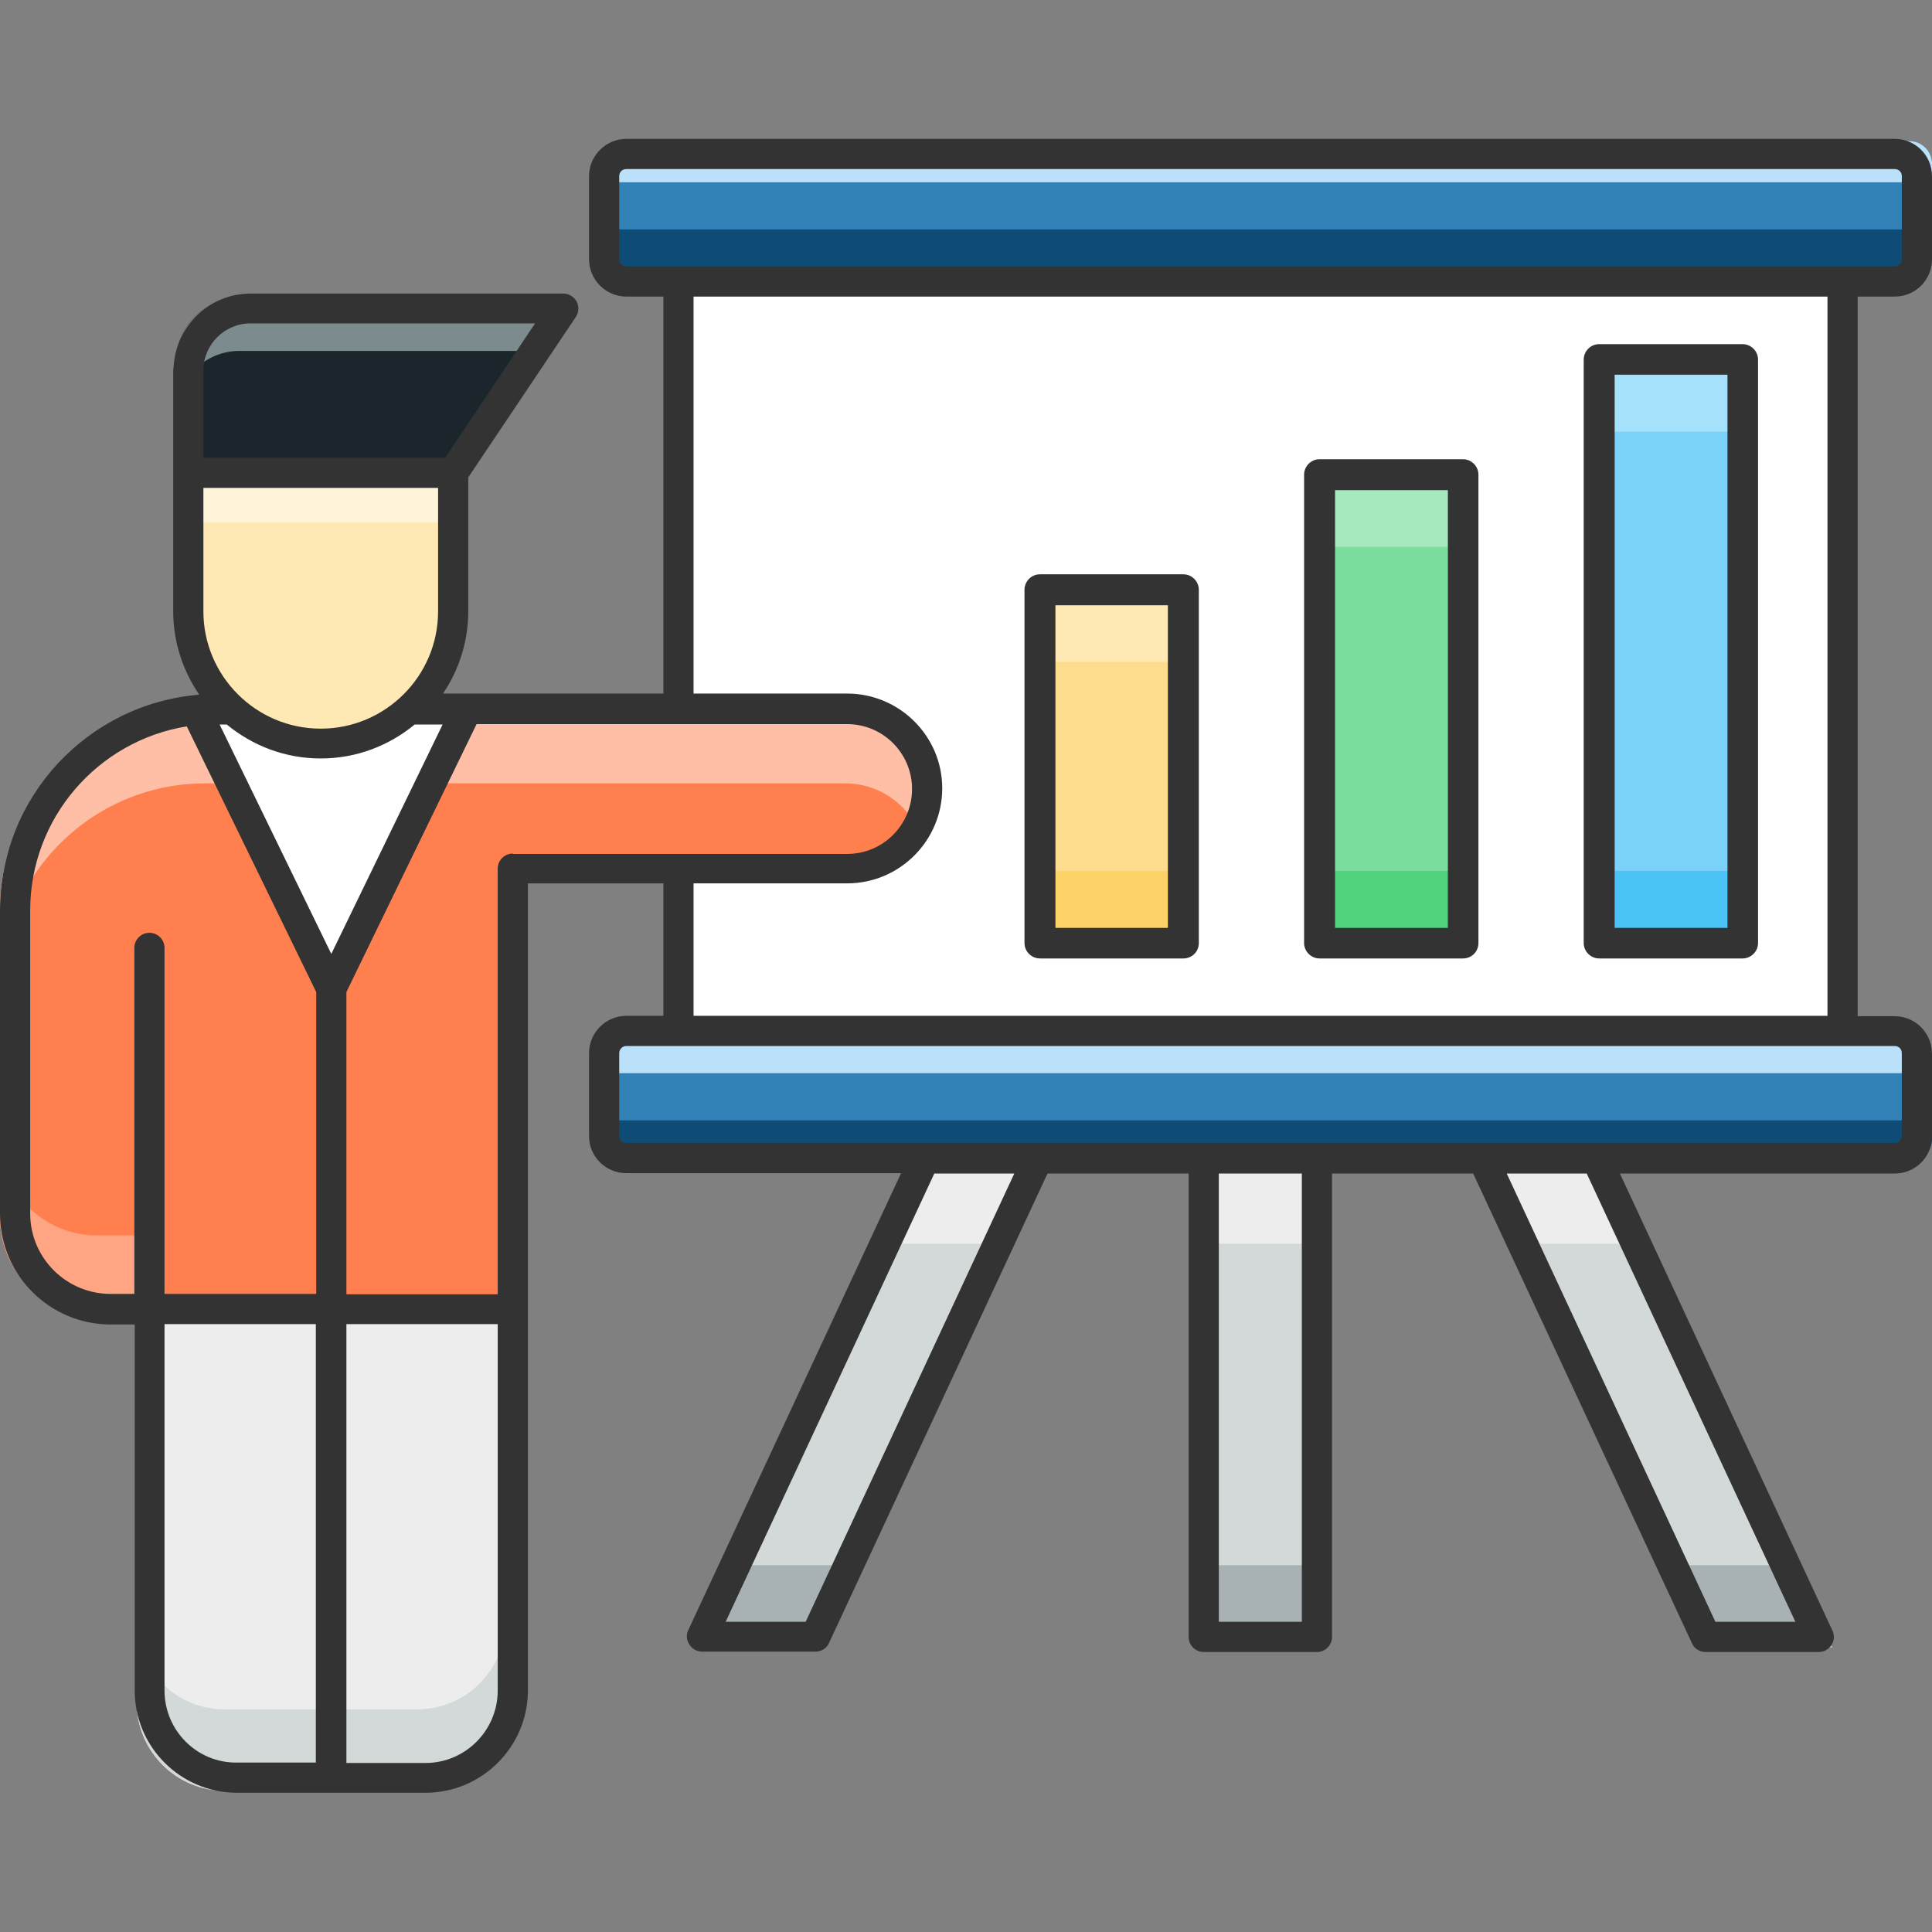
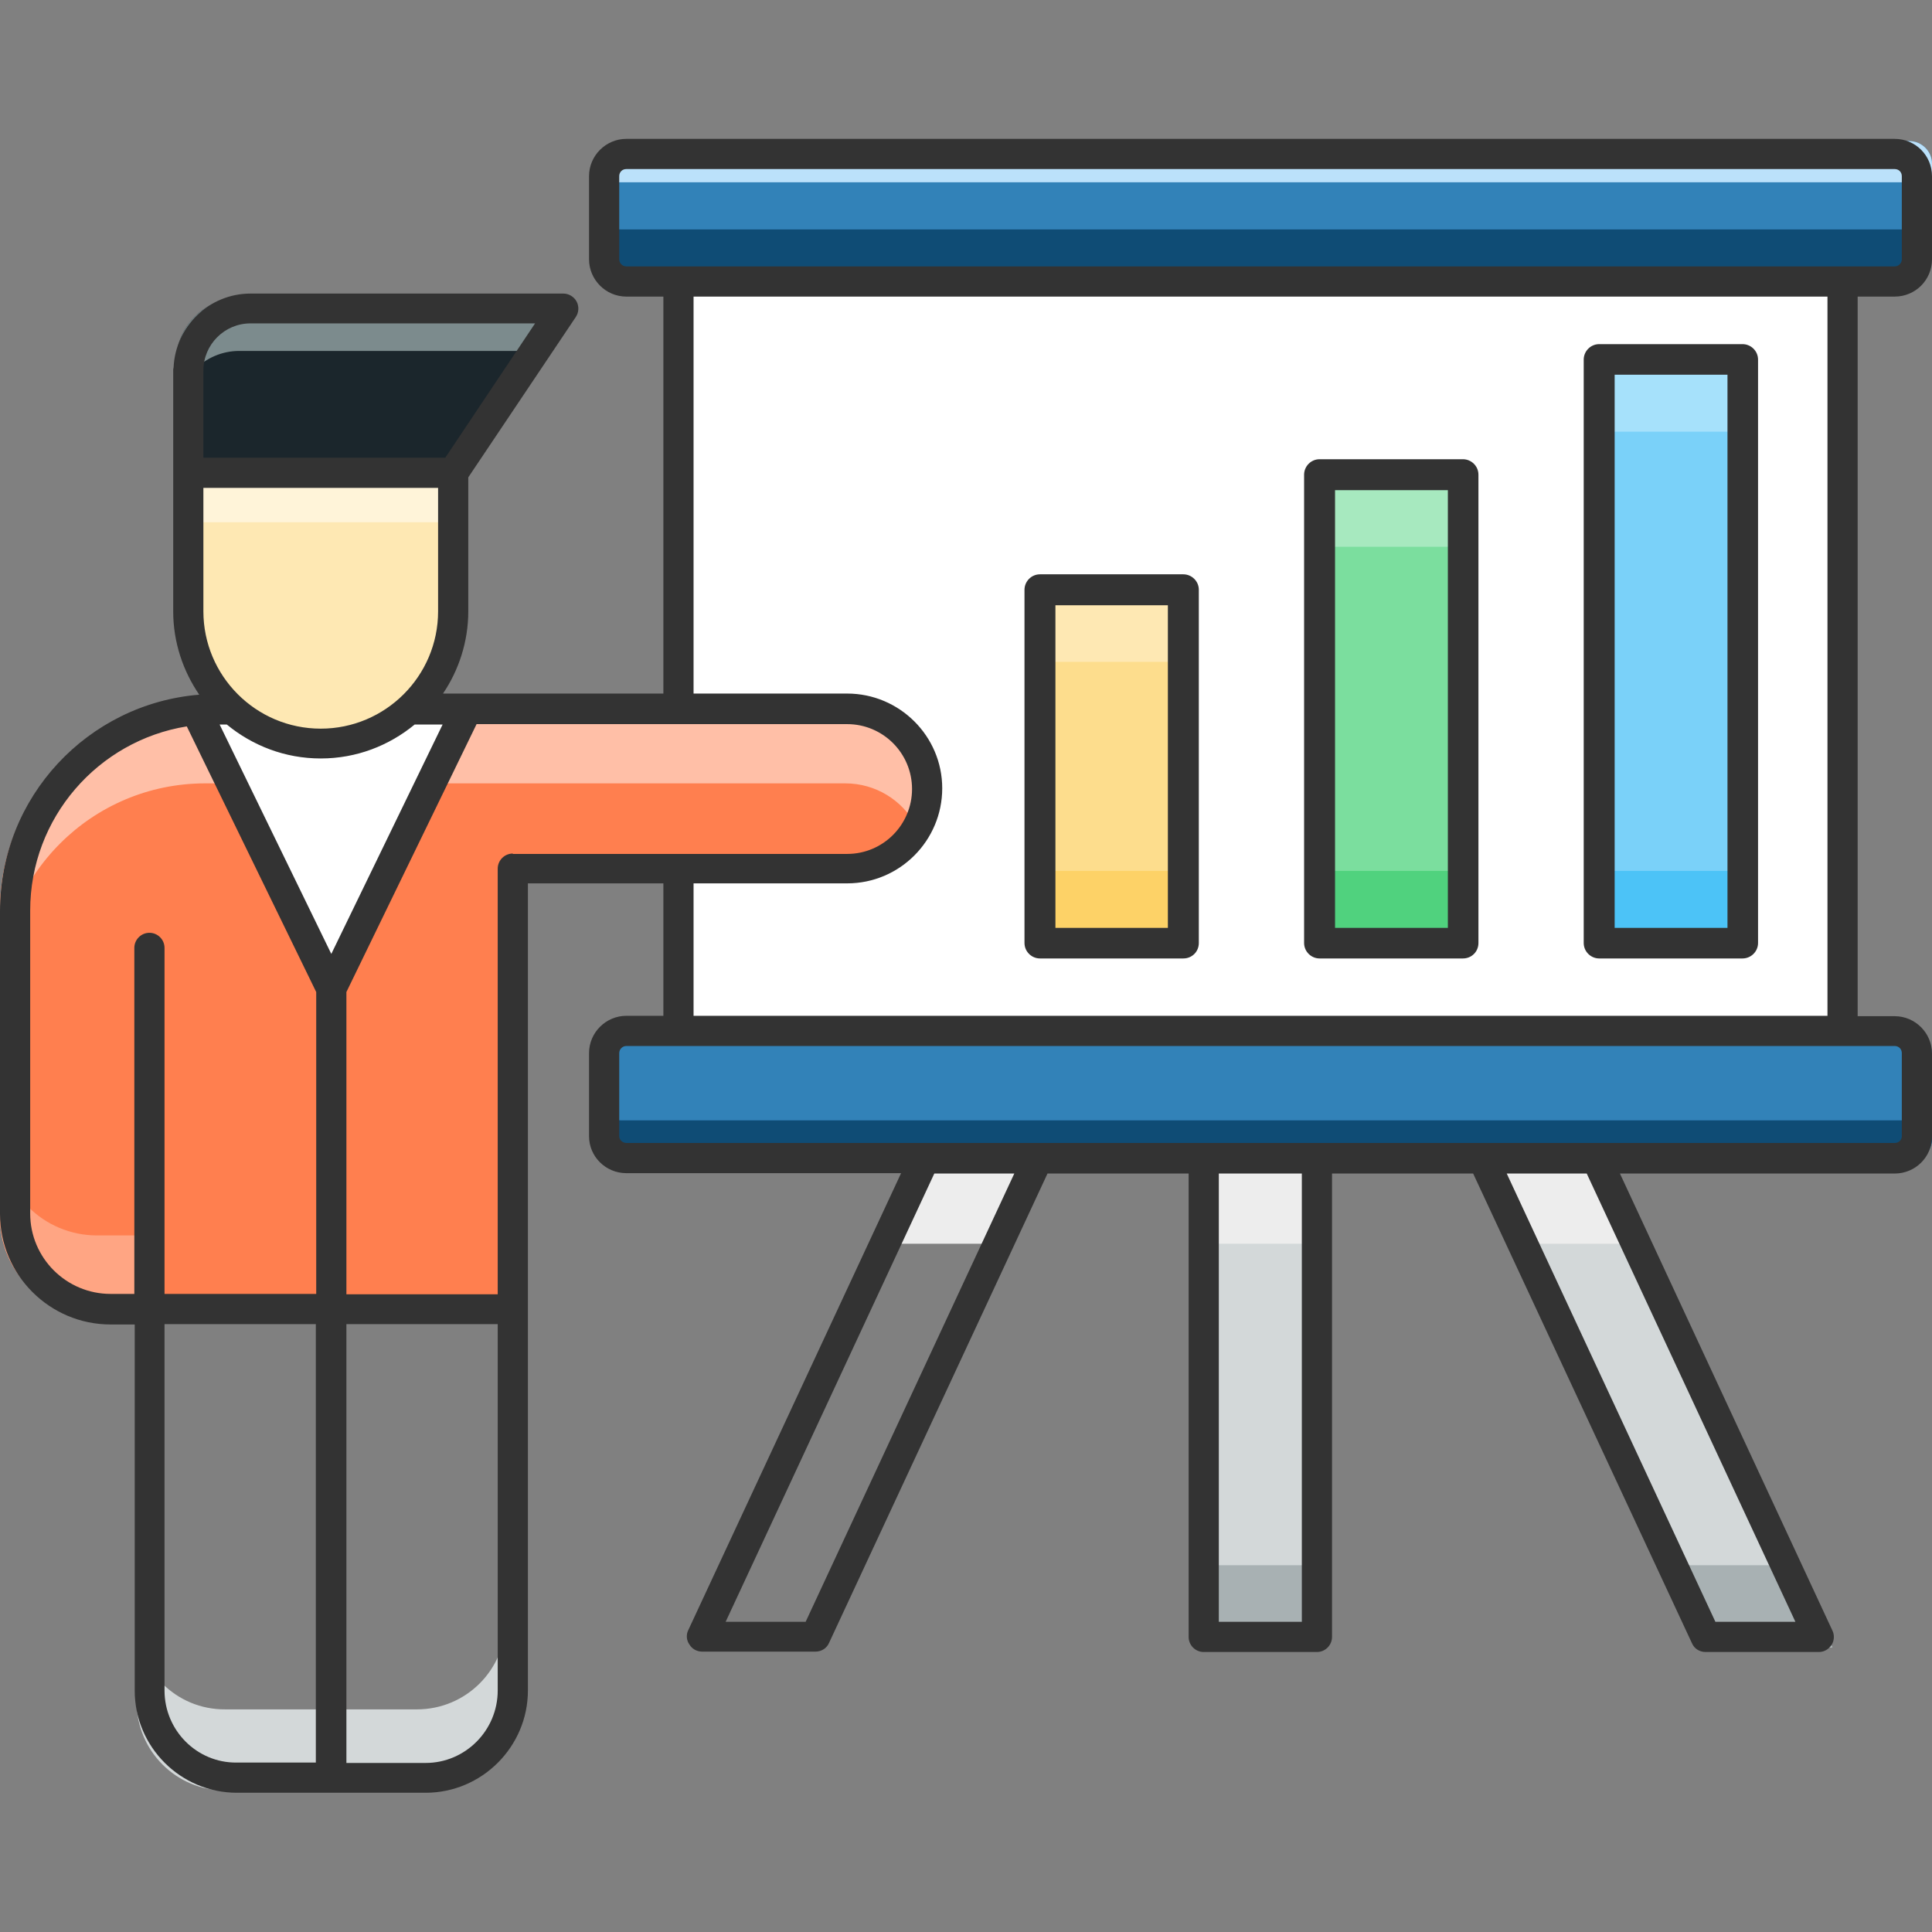
<svg xmlns="http://www.w3.org/2000/svg" width="800px" height="800px" viewBox="0 0 512 512" id="Layer_1" xml:space="preserve" fill="#000000">
  <rect x="0" y="0" width="512" height="512" fill="#808080" stroke="none" />
  <g id="SVGRepo_bgCarrier" stroke-width="0" />
  <g id="SVGRepo_tracerCarrier" stroke-linecap="round" stroke-linejoin="round" />
  <g id="SVGRepo_iconCarrier">
    <style type="text/css"> .st0{fill:#D3D8D9;} .st1{fill:#EDEDED;} .st2{fill:#A8B1B3;} .st3{fill:#FFFFFF;} .st4{fill:#3282B8;} .st5{fill:#BBE1FA;} .st6{fill:#0F4C75;} .st7{fill:#FF7F4F;} .st8{fill:#ffbfa7;} .st9{fill:#ffa583;} .st10{fill:#FEE8B3;} .st11{fill:#FFF4D9;} .st12{fill:#1B262C;} .st13{fill:#7C8B8D;} .st14{fill:#7AD1F9;} .st15{fill:#7BDE9E;} .st16{fill:#FDDD8D;} .st17{fill:#A6E1FB;} .st18{fill:#50D27E;} .st19{fill:#FDD267;} .st20{fill:#4CC3F7;} .st21{fill:#A7E9BF;} .st22{fill:#333333;} </style>
    <g>
      <g>
        <g>
          <g>
            <g>
              <g>
                <g>
                  <rect class="st0" height="128.8" width="30.5" x="320" y="307.8" />
                </g>
                <g>
                  <g>
                    <polygon class="st0" points="485.6,436.6 455.2,436.6 395.2,307.8 425.7,307.8 " />
                  </g>
                  <g>
-                     <polygon class="st0" points="275.3,307.8 215.4,436.6 184.9,436.6 244.9,307.8 " />
-                   </g>
+                     </g>
                </g>
              </g>
              <g>
                <g>
                  <rect class="st1" height="21.8" width="30.5" x="320" y="307.8" />
                </g>
                <g>
                  <g>
                    <polygon class="st1" points="435.8,329.6 405.4,329.6 395.2,307.8 425.7,307.8 " />
                  </g>
                  <g>
                    <polygon class="st2" points="485.6,436.6 455.1,436.6 445,414.8 475.5,414.8 " />
                  </g>
                  <g>
-                     <polygon class="st2" points="184.9,436.6 215.4,436.6 225.6,414.8 195.1,414.8 " />
-                   </g>
+                     </g>
                  <g>
                    <polygon class="st1" points="275.3,307.8 265.2,329.6 234.7,329.6 244.9,307.8 " />
                  </g>
                </g>
              </g>
              <g>
                <g>
                  <rect class="st2" height="21.8" width="30.5" x="320" y="414.8" />
                </g>
              </g>
            </g>
            <rect class="st3" height="201.8" width="313.3" x="178.6" y="71.7" />
            <g>
              <g>
                <path class="st4" d="M512,43.4v22.3c0,3.3-2.7,6-6,6H164.5c-3.3,0-6-2.7-6-6V43.4c0-3.3,2.7-6,6-6H506 C509.3,37.4,512,40.1,512,43.4z" />
              </g>
              <g>
                <path class="st5" d="M512,43.4v10.9c0-3.3-2.7-6-6-6H164.5c-3.3,0-6,2.7-6,6V43.4c0-3.3,2.7-6,6-6H506 C509.3,37.4,512,40.1,512,43.4z" />
              </g>
              <g>
                <path class="st6" d="M512,54.8v10.9c0,3.3-2.7,6-6,6H164.5c-3.3,0-6-2.7-6-6V54.8c0,3.3,2.7,6,6,6H506 C509.3,60.8,512,58.1,512,54.8z" />
              </g>
            </g>
            <g>
              <g>
                <path class="st4" d="M512,279.5v22.3c0,3.3-2.7,6-6,6H164.5c-3.3,0-6-2.7-6-6v-22.3c0-3.3,2.7-6,6-6H506 C509.3,273.5,512,276.2,512,279.5z" />
              </g>
              <g>
-                 <path class="st5" d="M512,279.5v10.9c0-3.3-2.7-6-6-6H164.5c-3.3,0-6,2.7-6,6v-10.9c0-3.3,2.7-6,6-6H506 C509.3,273.5,512,276.2,512,279.5z" />
-               </g>
+                 </g>
              <g>
                <path class="st6" d="M512,290.9v10.9c0,3.3-2.7,6-6,6H164.5c-3.3,0-6-2.7-6-6v-10.9c0,3.3,2.7,6,6,6H506 C509.3,296.8,512,294.2,512,290.9z" />
              </g>
            </g>
          </g>
          <g>
            <g>
              <g>
                <path class="st7" d="M0,241.1l0,81.6c0,14.2,11.5,25.7,25.7,25.7H134V229.7H224c5.9,0,11.3-2.4,15.2-6.3 c3.9-3.9,6.3-9.3,6.3-15.2c0-11.9-9.6-21.5-21.5-21.5H54.4C24.3,186.7,0,211.1,0,241.1z" />
              </g>
              <g>
                <path class="st8" d="M0,241.1l0,20.9c0-30,24.3-54.4,54.4-54.4H224c8.1,0,15.1,4.5,18.7,11.1c1.8-3.1,2.8-6.7,2.8-10.5 c0-11.9-9.6-21.5-21.5-21.5H54.4C24.4,186.7,0,211.1,0,241.1z" />
              </g>
              <g>
                <path class="st9" d="M0,301.7v21c0,14.2,11.5,25.7,25.7,25.7h10.5v-21H25.7C11.5,327.4,0,315.9,0,301.7z" />
              </g>
              <g>
-                 <path class="st1" d="M36.2,345.6v105.5c0,13,10.5,23.5,23.5,23.5h50.8c13,0,23.5-10.5,23.5-23.5V345.6H36.2z" />
-               </g>
+                 </g>
              <g>
                <path class="st0" d="M36.2,429.6V451c0,13,10.5,23.5,23.5,23.5h50.8c13,0,23.5-10.5,23.5-23.5v-21.5c0,13-10.5,23.5-23.5,23.5 H59.7C46.7,453.1,36.2,442.6,36.2,429.6z" />
              </g>
            </g>
            <polygon class="st3" points="48.6,187 85.1,262.1 121.6,187 " />
            <g>
              <path class="st10" d="M46.7,95.3v65.2c0,19.7,16,35.7,35.7,35.7c19.7,0,35.7-16,35.7-35.7V95.3H46.7z" />
            </g>
            <g>
              <rect class="st11" height="43.1" width="71.3" x="46.7" y="95.3" />
            </g>
            <g>
              <g>
                <path class="st12" d="M147.6,79L118,123.2H46.7V95.7c0-9.2,7.5-16.7,16.7-16.7H147.6z" />
              </g>
              <g>
                <path class="st13" d="M147.6,79L138.2,93H63.4c-9.2,0-16.7,7.6-16.7,16.8V95.7c0-9.2,7.5-16.7,16.7-16.7H147.6z" />
              </g>
            </g>
          </g>
        </g>
        <g>
          <g>
            <rect class="st14" height="154.6" width="38" x="423.8" y="95.3" />
          </g>
          <g>
            <rect class="st15" height="124.1" width="38" x="349.7" y="125.8" />
          </g>
          <g>
            <rect class="st16" height="93.6" width="38" x="275.7" y="156.3" />
          </g>
          <g>
            <rect class="st17" height="19.1" width="38" x="423.8" y="95.3" />
          </g>
          <g>
            <rect class="st18" height="19.1" width="38" x="349.7" y="230.8" />
          </g>
          <g>
            <rect class="st19" height="19.1" width="38" x="275.7" y="230.8" />
          </g>
          <g>
            <rect class="st20" height="19.1" width="38" x="423.8" y="230.8" />
          </g>
          <g>
            <rect class="st21" height="19.1" width="38" x="349.7" y="125.8" />
          </g>
          <g>
            <rect class="st10" height="19.1" width="38" x="275.7" y="156.3" />
          </g>
          <g>
            <path class="st22" d="M461.8,254h-38c-2.2,0-4.1-1.8-4.1-4.1V95.3c0-2.2,1.8-4.1,4.1-4.1h38c2.2,0,4.1,1.8,4.1,4.1v154.6 C465.9,252.2,464,254,461.8,254z M427.9,245.9h29.9V99.3h-29.9V245.9z" />
          </g>
          <g>
            <path class="st22" d="M387.7,254h-38c-2.2,0-4.1-1.8-4.1-4.1V125.8c0-2.2,1.8-4.1,4.1-4.1h38c2.2,0,4.1,1.8,4.1,4.1v124.1 C391.8,252.2,390,254,387.7,254z M353.8,245.9h29.9v-116h-29.9V245.9z" />
          </g>
          <g>
            <path class="st22" d="M313.6,254h-38c-2.2,0-4.1-1.8-4.1-4.1v-93.6c0-2.2,1.8-4.1,4.1-4.1h38c2.2,0,4.1,1.8,4.1,4.1v93.6 C317.7,252.2,315.9,254,313.6,254z M279.7,245.9h29.8v-85.5h-29.8V245.9z" />
          </g>
        </g>
      </g>
      <path class="st22" d="M502.1,78.6c5.5,0,9.9-4.4,9.9-9.9v-22c0-5.5-4.4-9.9-9.9-9.9H166c-5.4,0-9.9,4.4-9.9,9.9v22 c0,5.4,4.4,9.9,9.9,9.9h9.8v105.2h-58.4c4.2-6.2,6.7-13.8,6.7-21.8v-35.5L152.6,84c0.8-1.2,0.9-2.8,0.2-4.1 c-0.7-1.3-2.1-2.1-3.5-2.1H66.4c-11,0-19.9,8.7-20.4,19.6c0,0.2-0.1,0.3-0.1,0.5V162c0,8.2,2.6,15.8,6.9,22.1 C23.3,186.5,0,211.2,0,241.4v80.3c0,16.2,13.2,29.3,29.3,29.3h6.4V448c0,15,12.2,27.1,27.1,27.1h50c14.9,0,27.1-12.2,27.1-27.1 V251.2c0-0.1,0-0.1,0-0.2v-16.9h35.9v35.1H166c-5.4,0-9.9,4.4-9.9,9.9v22c0,5.4,4.4,9.8,9.9,9.8h72.8l-56.4,121.1 c-0.6,1.2-0.5,2.7,0.3,3.8c0.7,1.2,2,1.9,3.4,1.9h30c1.6,0,3-0.9,3.6-2.3L277.6,311H315v122.8c0,2.2,1.8,4,4,4h30c2.2,0,4-1.8,4-4 V311h37.4l58,124.5c0.6,1.4,2,2.3,3.6,2.3h30c1.4,0,2.6-0.7,3.4-1.9c0.7-1.1,0.8-2.6,0.2-3.8L429.3,311h72.8c5.5,0,9.9-4.4,9.9-9.8 v-22c0-5.4-4.4-9.9-9.9-9.9h-9.8V78.6H502.1z M53.9,98.2c0-6.9,5.6-12.5,12.5-12.5h75.4L118,121.3H53.9V98.2z M53.9,129.3h62.2V162 c0,17.2-14,31.1-31.1,31.1c-17.2,0-31.1-14-31.1-31.1V129.3z M117.3,192l-29.5,60.8L58.2,192h1.9c6.8,5.6,15.4,9,24.9,9 c9.5,0,18.1-3.4,24.9-9H117.3z M29.3,342.9c-11.7,0-21.3-9.5-21.3-21.3v-80.3c0-24.6,18-45,41.5-48.8l34.3,70.4v80H43.6v-91.7 c0-2.2-1.8-4-4-4s-4,1.8-4,4v91.7H29.3z M43.6,448v-97.1h40.1v116.2h-21C52.2,467.2,43.6,458.6,43.6,448z M112.8,467.2h-21V350.9 h40.1V448C131.9,458.6,123.3,467.2,112.8,467.2z M135.9,226.2c-2.2,0-4,1.8-4,4v112.8H91.8v-80.1l34.5-71h98.2 c9.5,0,17.2,7.7,17.2,17.2c0,9.4-7.6,17.2-17.2,17.2H135.9z M224.5,183.8h-40.7V78.6h300.5v190.6H183.8v-35.1h40.7 c14,0,25.2-11.4,25.2-25.2C249.7,195.1,238.4,183.8,224.5,183.8z M213.5,429.8h-21.2L247.6,311h21.2L213.5,429.8z M345,429.8h-22 V311h22V429.8z M475.8,429.8h-21.2L399.3,311h21.2L475.8,429.8z M502.1,277.2c1.1,0,1.9,0.8,1.9,1.9v22c0,1-0.8,1.8-1.9,1.8H166 c-1,0-1.9-0.8-1.9-1.8v-22c0-1,0.8-1.9,1.9-1.9H502.1z M166,70.6c-1,0-1.9-0.8-1.9-1.9v-22c0-1.1,0.8-1.9,1.9-1.9h336.1 c1.1,0,1.9,0.8,1.9,1.9v22c0,1-0.8,1.9-1.9,1.9H166z" />
    </g>
  </g>
</svg>